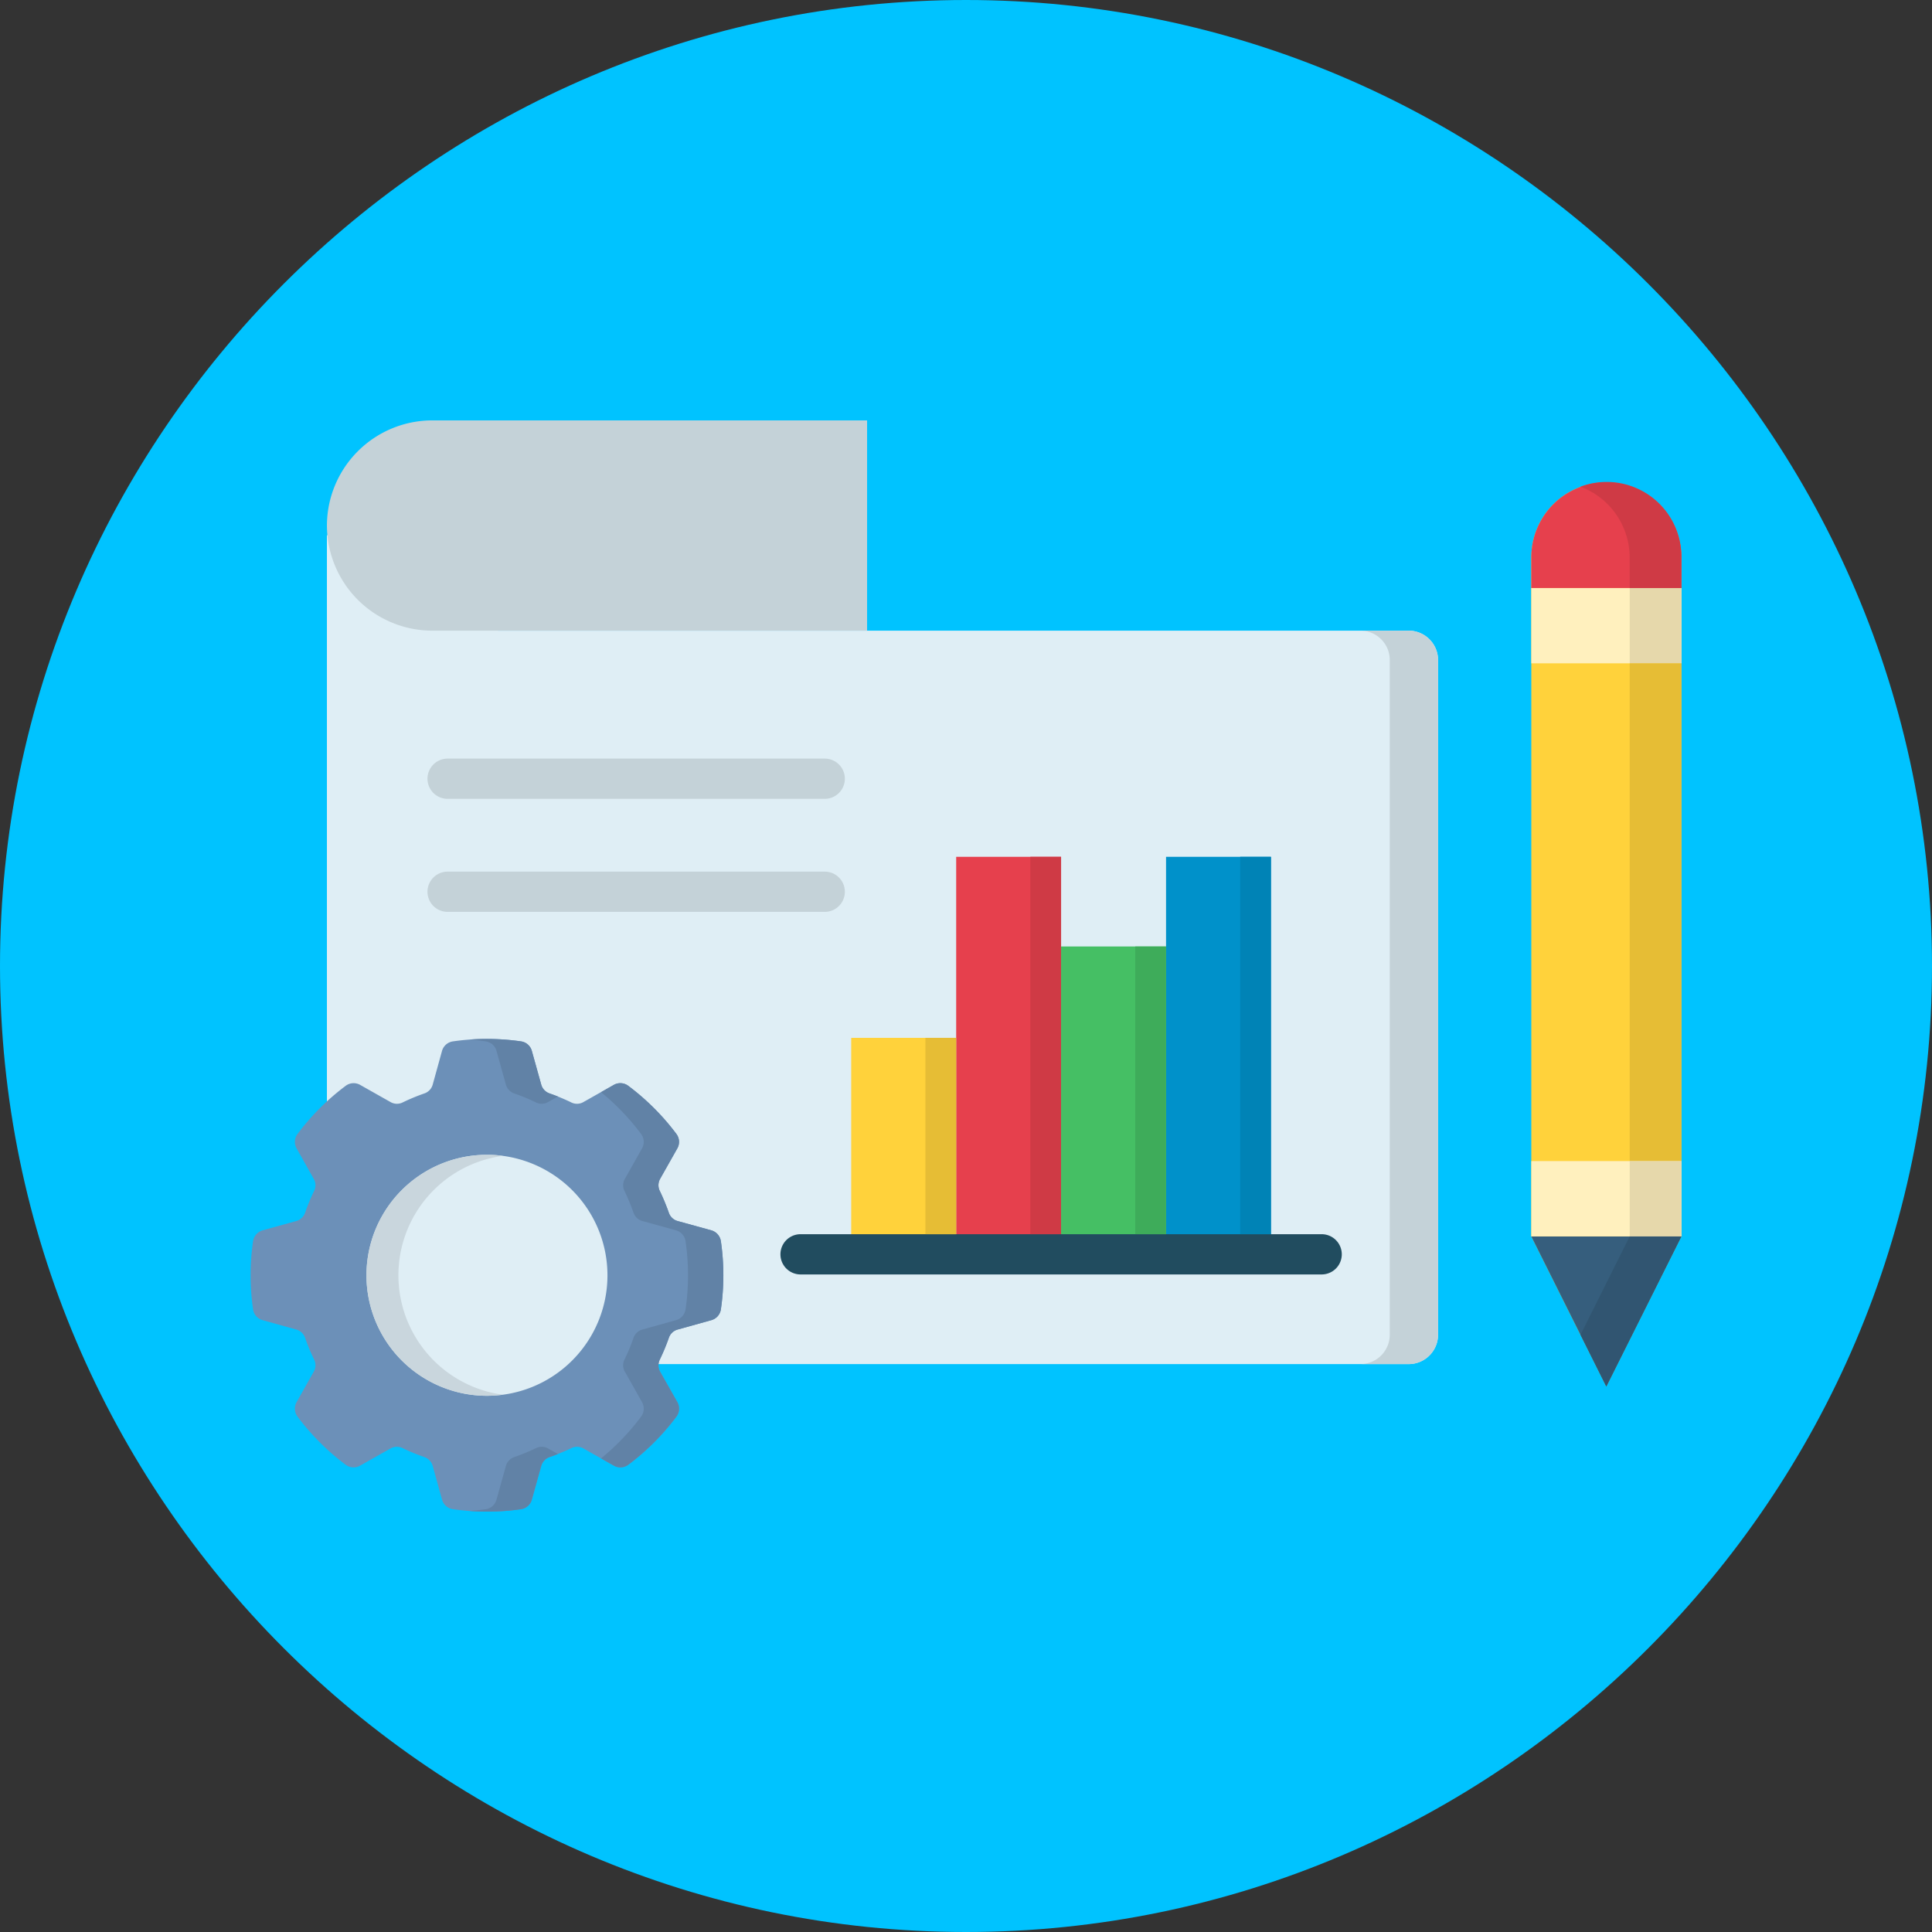
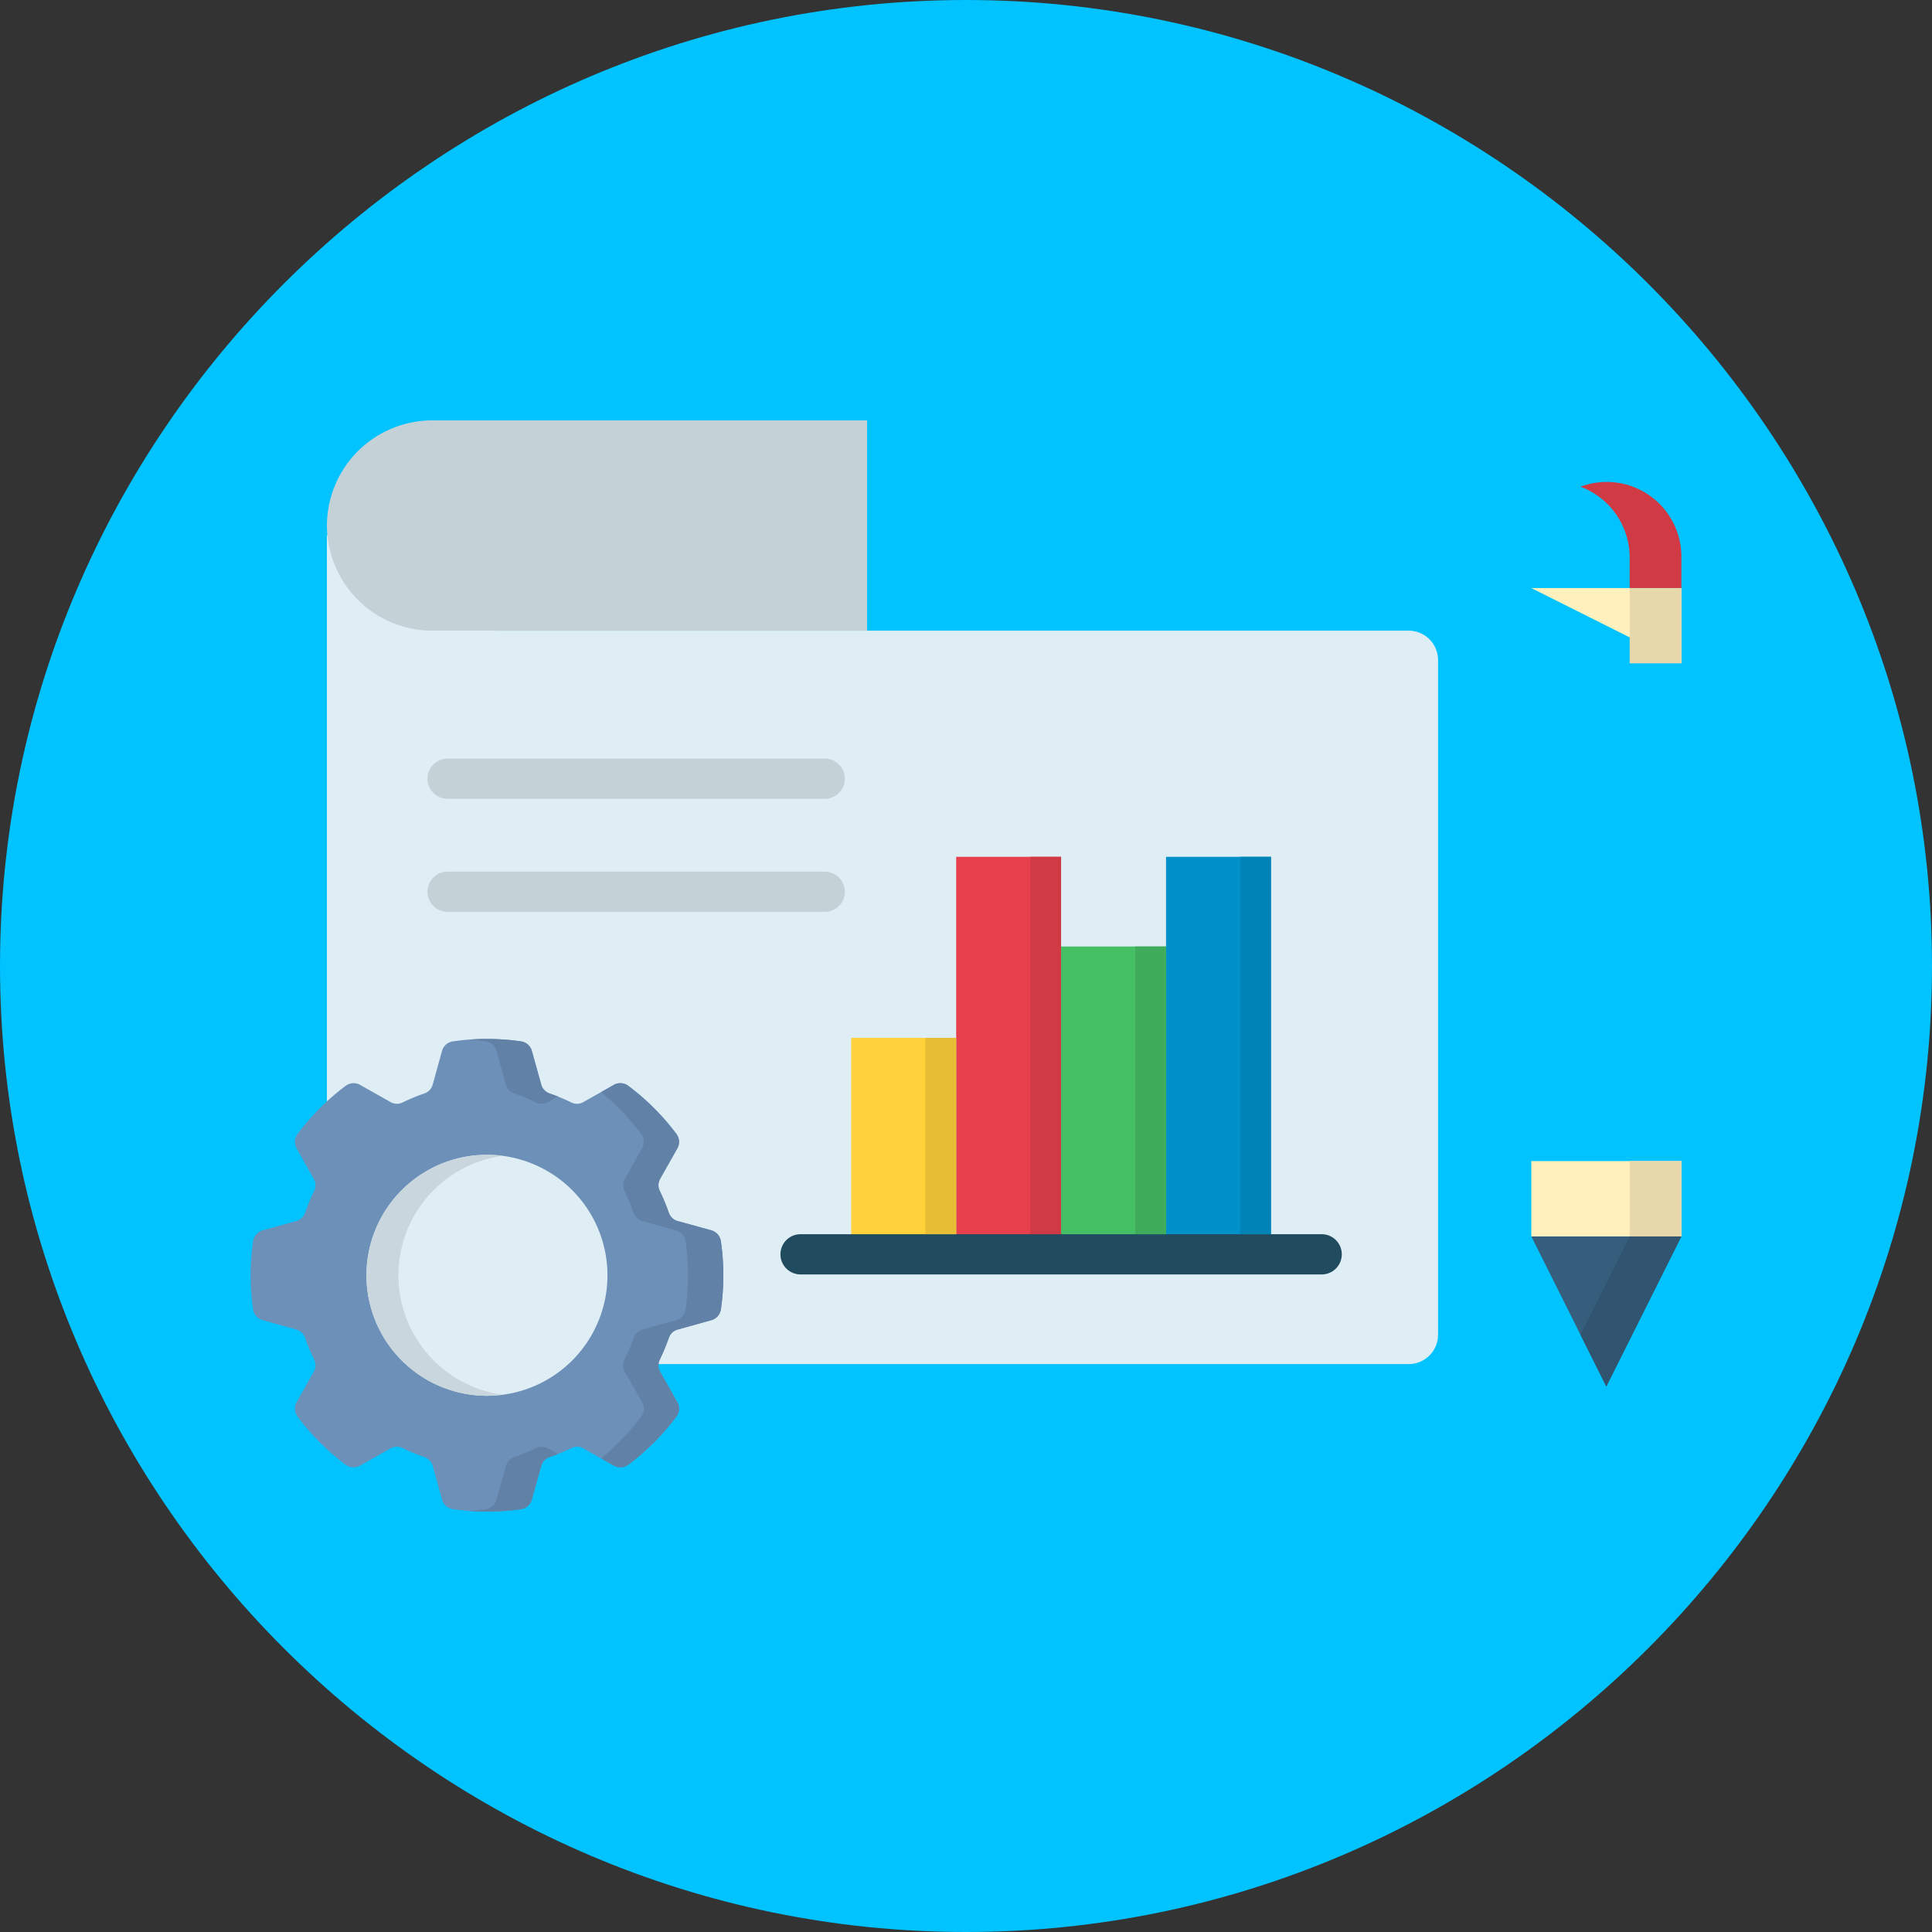
<svg xmlns="http://www.w3.org/2000/svg" id="Layer_1" viewBox="0 0 512 512" data-name="Layer 1">
  <rect x="0" y="0" width="512" height="512" fill="#333333" stroke="none" />
  <path d="m256 0c140.8 0 256 115.2 256 256 0 140.8-115.2 256-256 256-140.8 0-256-115.2-256-256 0-140.8 115.2-256 256-256z" fill="#00c3ff" fill-rule="evenodd" />
  <path d="m86.634 141.794v211.937a7.779 7.779 0 0 0 7.77 7.77h278.927a7.793 7.793 0 0 0 7.77-7.77v-178.831a7.793 7.793 0 0 0 -7.77-7.77h-241.309z" fill="#dfeef5" fill-rule="evenodd" />
  <path d="m225.58 275.042h27.819v57.365h-27.819z" fill="#ffd23b" />
  <path d="m253.399 227.065h27.798v105.342h-27.798z" fill="#e6404d" />
  <path d="m281.197 250.827h27.819v81.58h-27.819z" fill="#45bf64" />
  <path d="m309.016 227.065h27.798v105.342h-27.798z" fill="#0091ca" />
  <path d="m212.156 337.739a5.331 5.331 0 0 1 0-10.662h138.1a5.331 5.331 0 1 1 0 10.662z" fill="#214c5f" />
  <path d="m118.619 211.7a5.331 5.331 0 0 1 0-10.662h99.947a5.331 5.331 0 0 1 0 10.662zm0 29.956a5.331 5.331 0 0 1 0-10.662h99.947a5.331 5.331 0 0 1 0 10.662z" fill="#c4d2d8" />
  <g fill-rule="evenodd">
    <path d="m188.48 349.868-8.848 2.46a3.419 3.419 0 0 0 -2.4 2.266 54.636 54.636 0 0 1 -2.353 5.655 3.491 3.491 0 0 0 .087 3.323l4.511 7.964a3.529 3.529 0 0 1 -.238 3.906 63.359 63.359 0 0 1 -12.712 12.713 3.5 3.5 0 0 1 -3.884.237l-7.986-4.511a3.451 3.451 0 0 0 -3.3-.086 52.238 52.238 0 0 1 -5.676 2.331 3.492 3.492 0 0 0 -2.266 2.417l-2.461 8.827a3.51 3.51 0 0 1 -2.913 2.59 64.368 64.368 0 0 1 -17.978 0 3.536 3.536 0 0 1 -2.935-2.59l-2.439-8.827a3.492 3.492 0 0 0 -2.266-2.417 52.156 52.156 0 0 1 -5.676-2.331 3.45 3.45 0 0 0 -3.3.086l-7.986 4.511a3.5 3.5 0 0 1 -3.884-.237 63.359 63.359 0 0 1 -12.712-12.713 3.527 3.527 0 0 1 -.238-3.906l4.489-7.964a3.431 3.431 0 0 0 .108-3.323 50.188 50.188 0 0 1 -2.352-5.655 3.453 3.453 0 0 0 -2.417-2.266l-8.827-2.46a3.518 3.518 0 0 1 -2.569-2.914 62.743 62.743 0 0 1 0-17.978 3.545 3.545 0 0 1 2.569-2.935l8.827-2.439a3.451 3.451 0 0 0 2.417-2.266 52.363 52.363 0 0 1 2.352-5.676 3.39 3.39 0 0 0 -.108-3.3l-4.489-7.985a3.5 3.5 0 0 1 .238-3.885 63.329 63.329 0 0 1 12.712-12.712 3.5 3.5 0 0 1 3.884-.259l7.986 4.511a3.4 3.4 0 0 0 3.3.108 52.286 52.286 0 0 1 5.676-2.353 3.451 3.451 0 0 0 2.266-2.417l2.439-8.827a3.512 3.512 0 0 1 2.935-2.568 62.671 62.671 0 0 1 17.978 0 3.486 3.486 0 0 1 2.913 2.568l2.461 8.827a3.451 3.451 0 0 0 2.266 2.417 52.369 52.369 0 0 1 5.676 2.353 3.4 3.4 0 0 0 3.3-.108l7.986-4.511a3.5 3.5 0 0 1 3.884.259 63.329 63.329 0 0 1 12.712 12.712 3.5 3.5 0 0 1 .238 3.885l-4.511 7.985a3.45 3.45 0 0 0 -.087 3.3 57.2 57.2 0 0 1 2.353 5.676 3.417 3.417 0 0 0 2.4 2.266l8.848 2.439a3.543 3.543 0 0 1 2.568 2.935 62.671 62.671 0 0 1 0 17.978 3.515 3.515 0 0 1 -2.568 2.914z" fill="#6c90b8" />
    <path d="m160.985 337.954a31.931 31.931 0 1 1 -31.942-31.92 31.952 31.952 0 0 1 31.942 31.92z" fill="#dfeef5" />
-     <path d="m445.588 327.66v-179.952a19.888 19.888 0 1 0 -39.776 0v179.952l19.877 39.776z" fill="#ffd23b" />
-     <path d="m445.588 155.844v-8.136a19.888 19.888 0 1 0 -39.776 0v8.136z" fill="#e6404d" />
    <path d="m445.588 327.66h-39.776l19.877 39.776z" fill="#365e7d" />
  </g>
-   <path d="m405.812 155.844h39.776v19.942h-39.776z" fill="#fff0be" />
+   <path d="m405.812 155.844h39.776v19.942z" fill="#fff0be" />
  <path d="m229.789 167.132h-115.289a27.946 27.946 0 0 1 -27.863-27.863 27.946 27.946 0 0 1 27.863-27.862h115.289z" fill="#c4d2d8" fill-rule="evenodd" />
  <path d="m405.812 307.696h39.776v19.964h-39.776z" fill="#fff0be" />
-   <path d="m368.3 174.9v178.831a7.793 7.793 0 0 1 -7.77 7.77h12.8a7.793 7.793 0 0 0 7.77-7.77v-178.831a7.793 7.793 0 0 0 -7.77-7.77h-12.8a7.779 7.779 0 0 1 7.77 7.77z" fill="#c4d2d8" fill-rule="evenodd" />
  <path d="m141.992 292.136a3.4 3.4 0 0 0 3.3-.108l2.569-1.446c-.734-.281-1.446-.54-2.18-.8a3.451 3.451 0 0 1 -2.266-2.417l-2.461-8.827a3.486 3.486 0 0 0 -2.913-2.568 64.454 64.454 0 0 0 -13.683-.475c1.446.108 2.892.259 4.316.475a3.461 3.461 0 0 1 2.914 2.568l2.46 8.827a3.451 3.451 0 0 0 2.266 2.417 52.2 52.2 0 0 1 5.676 2.353zm0 91.659a52.074 52.074 0 0 1 -5.676 2.331 3.492 3.492 0 0 0 -2.266 2.417l-2.46 8.827a3.484 3.484 0 0 1 -2.914 2.59c-1.424.194-2.87.367-4.295.453a62.962 62.962 0 0 0 13.662-.453 3.51 3.51 0 0 0 2.913-2.59l2.461-8.827a3.492 3.492 0 0 1 2.266-2.417c.734-.238 1.446-.518 2.18-.8l-2.569-1.446a3.45 3.45 0 0 0 -3.3-.086zm17.288-94.357a62.6 62.6 0 0 1 10.6 11.05 3.5 3.5 0 0 1 .238 3.885l-4.489 7.985a3.39 3.39 0 0 0 -.108 3.3 56.95 56.95 0 0 1 2.352 5.676 3.451 3.451 0 0 0 2.417 2.266l8.828 2.439a3.545 3.545 0 0 1 2.568 2.935 62.743 62.743 0 0 1 0 17.978 3.518 3.518 0 0 1 -2.568 2.914l-8.828 2.46a3.453 3.453 0 0 0 -2.417 2.266 50.188 50.188 0 0 1 -2.352 5.655 3.941 3.941 0 0 0 -.367 1.252 3.378 3.378 0 0 0 .475 2.071l4.489 7.964a3.527 3.527 0 0 1 -.238 3.906 62.644 62.644 0 0 1 -10.6 11.051l3.367 1.9a3.5 3.5 0 0 0 3.884-.237 63.359 63.359 0 0 0 12.712-12.713 3.529 3.529 0 0 0 .238-3.906l-4.511-7.964a3.518 3.518 0 0 1 -.453-2.071 3.938 3.938 0 0 1 .366-1.252 54.636 54.636 0 0 0 2.353-5.655 3.411 3.411 0 0 1 2.417-2.266l8.827-2.46a3.515 3.515 0 0 0 2.568-2.914 62.671 62.671 0 0 0 0-17.978 3.543 3.543 0 0 0 -2.568-2.935l-8.848-2.439a3.417 3.417 0 0 1 -2.4-2.266 57.2 57.2 0 0 0 -2.353-5.676 3.45 3.45 0 0 1 .087-3.3l4.511-7.985a3.5 3.5 0 0 0 -.238-3.885 63.329 63.329 0 0 0 -12.712-12.712 3.5 3.5 0 0 0 -3.884-.259z" fill="#6182a6" fill-rule="evenodd" />
  <path d="m105.583 337.954a31.936 31.936 0 0 1 27.69-31.639 30.308 30.308 0 0 0 -4.23-.281 31.931 31.931 0 0 0 0 63.862 33.889 33.889 0 0 0 4.23-.281 31.952 31.952 0 0 1 -27.69-31.661z" fill="#c9d6dd" fill-rule="evenodd" />
  <path d="m328.656 227.065h8.158v100.012h-8.158z" fill="#0083b6" />
  <path d="m300.858 250.827h8.158v76.25h-8.158z" fill="#3eac5a" />
  <path d="m273.061 227.065h8.137v100.012h-8.137z" fill="#cf3a45" />
  <path d="m245.241 275.042h8.158v52.035h-8.158z" fill="#e6bd35" />
  <path d="m431.884 155.844h13.7v-8.136a19.809 19.809 0 0 0 -26.74-18.733 20.072 20.072 0 0 1 13.036 18.733z" fill="#cf3a45" fill-rule="evenodd" />
  <path d="m431.884 155.844h13.705v19.942h-13.705z" fill="#e6d8ab" />
-   <path d="m431.884 175.786h13.705v131.91h-13.705z" fill="#e6bd35" />
  <path d="m431.884 307.696h13.705v19.964h-13.705z" fill="#e6d8ab" />
  <path d="m445.588 327.66h-13.704l-13.036 26.071 6.841 13.705z" fill="#315571" fill-rule="evenodd" />
</svg>